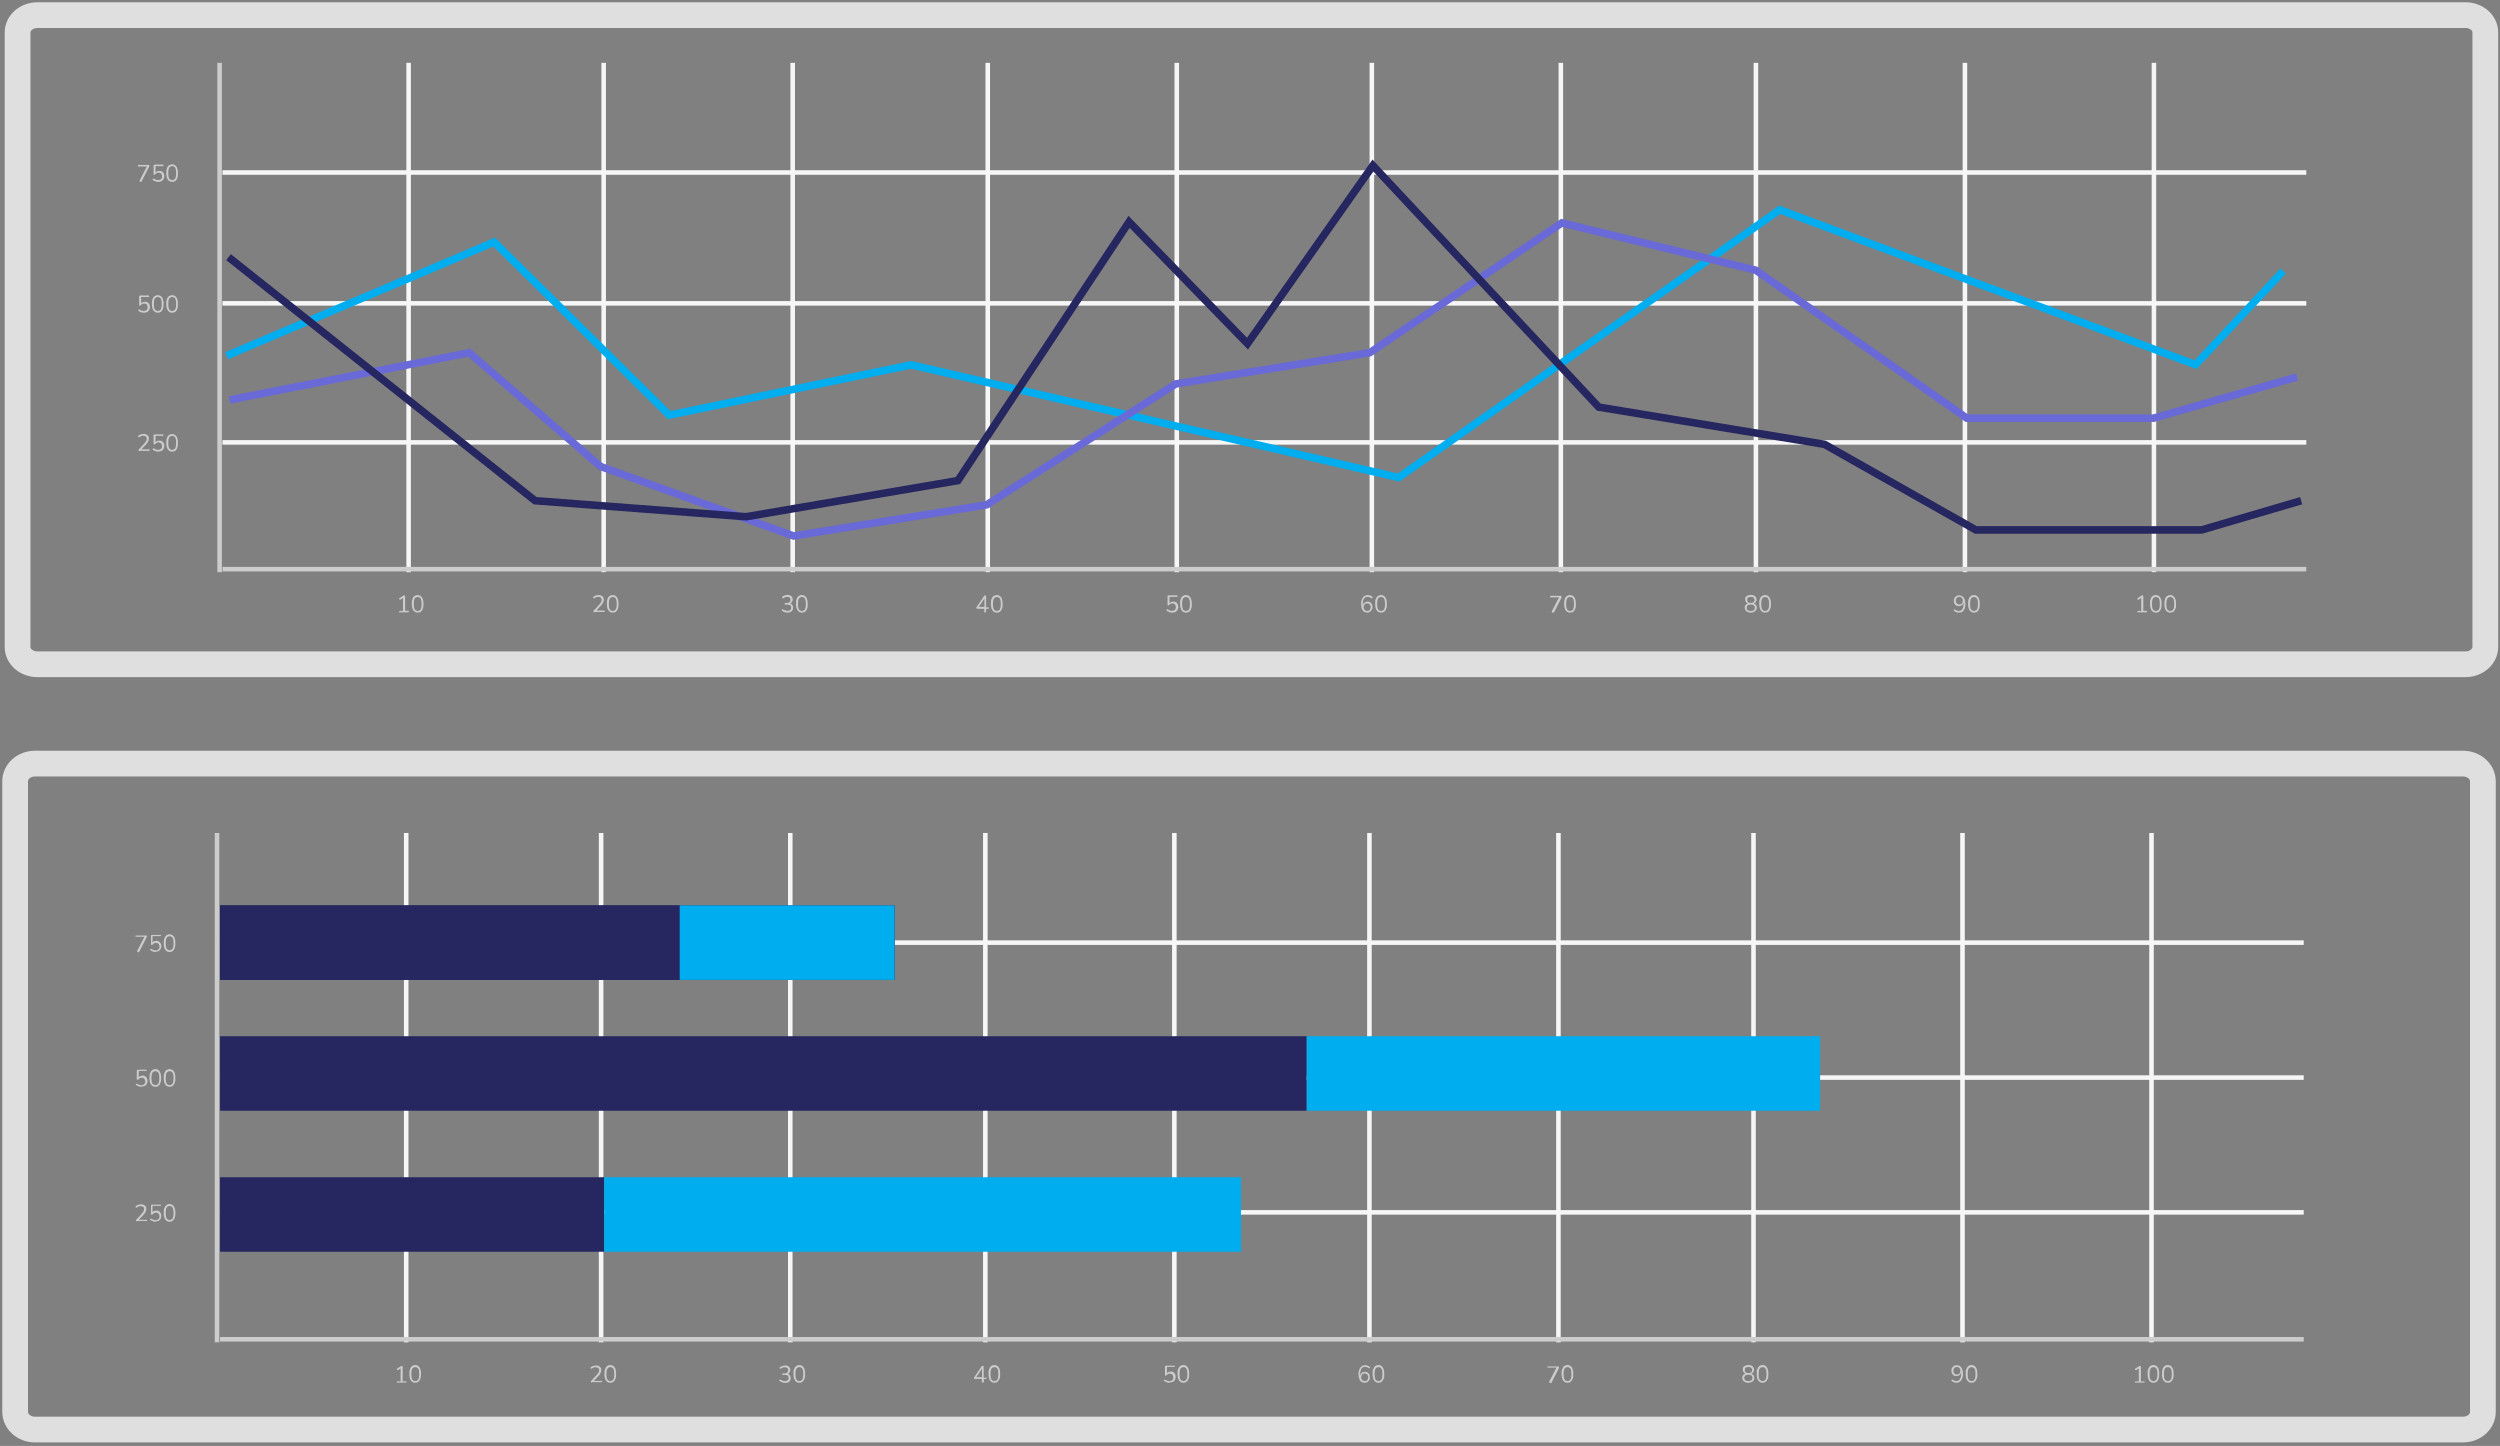
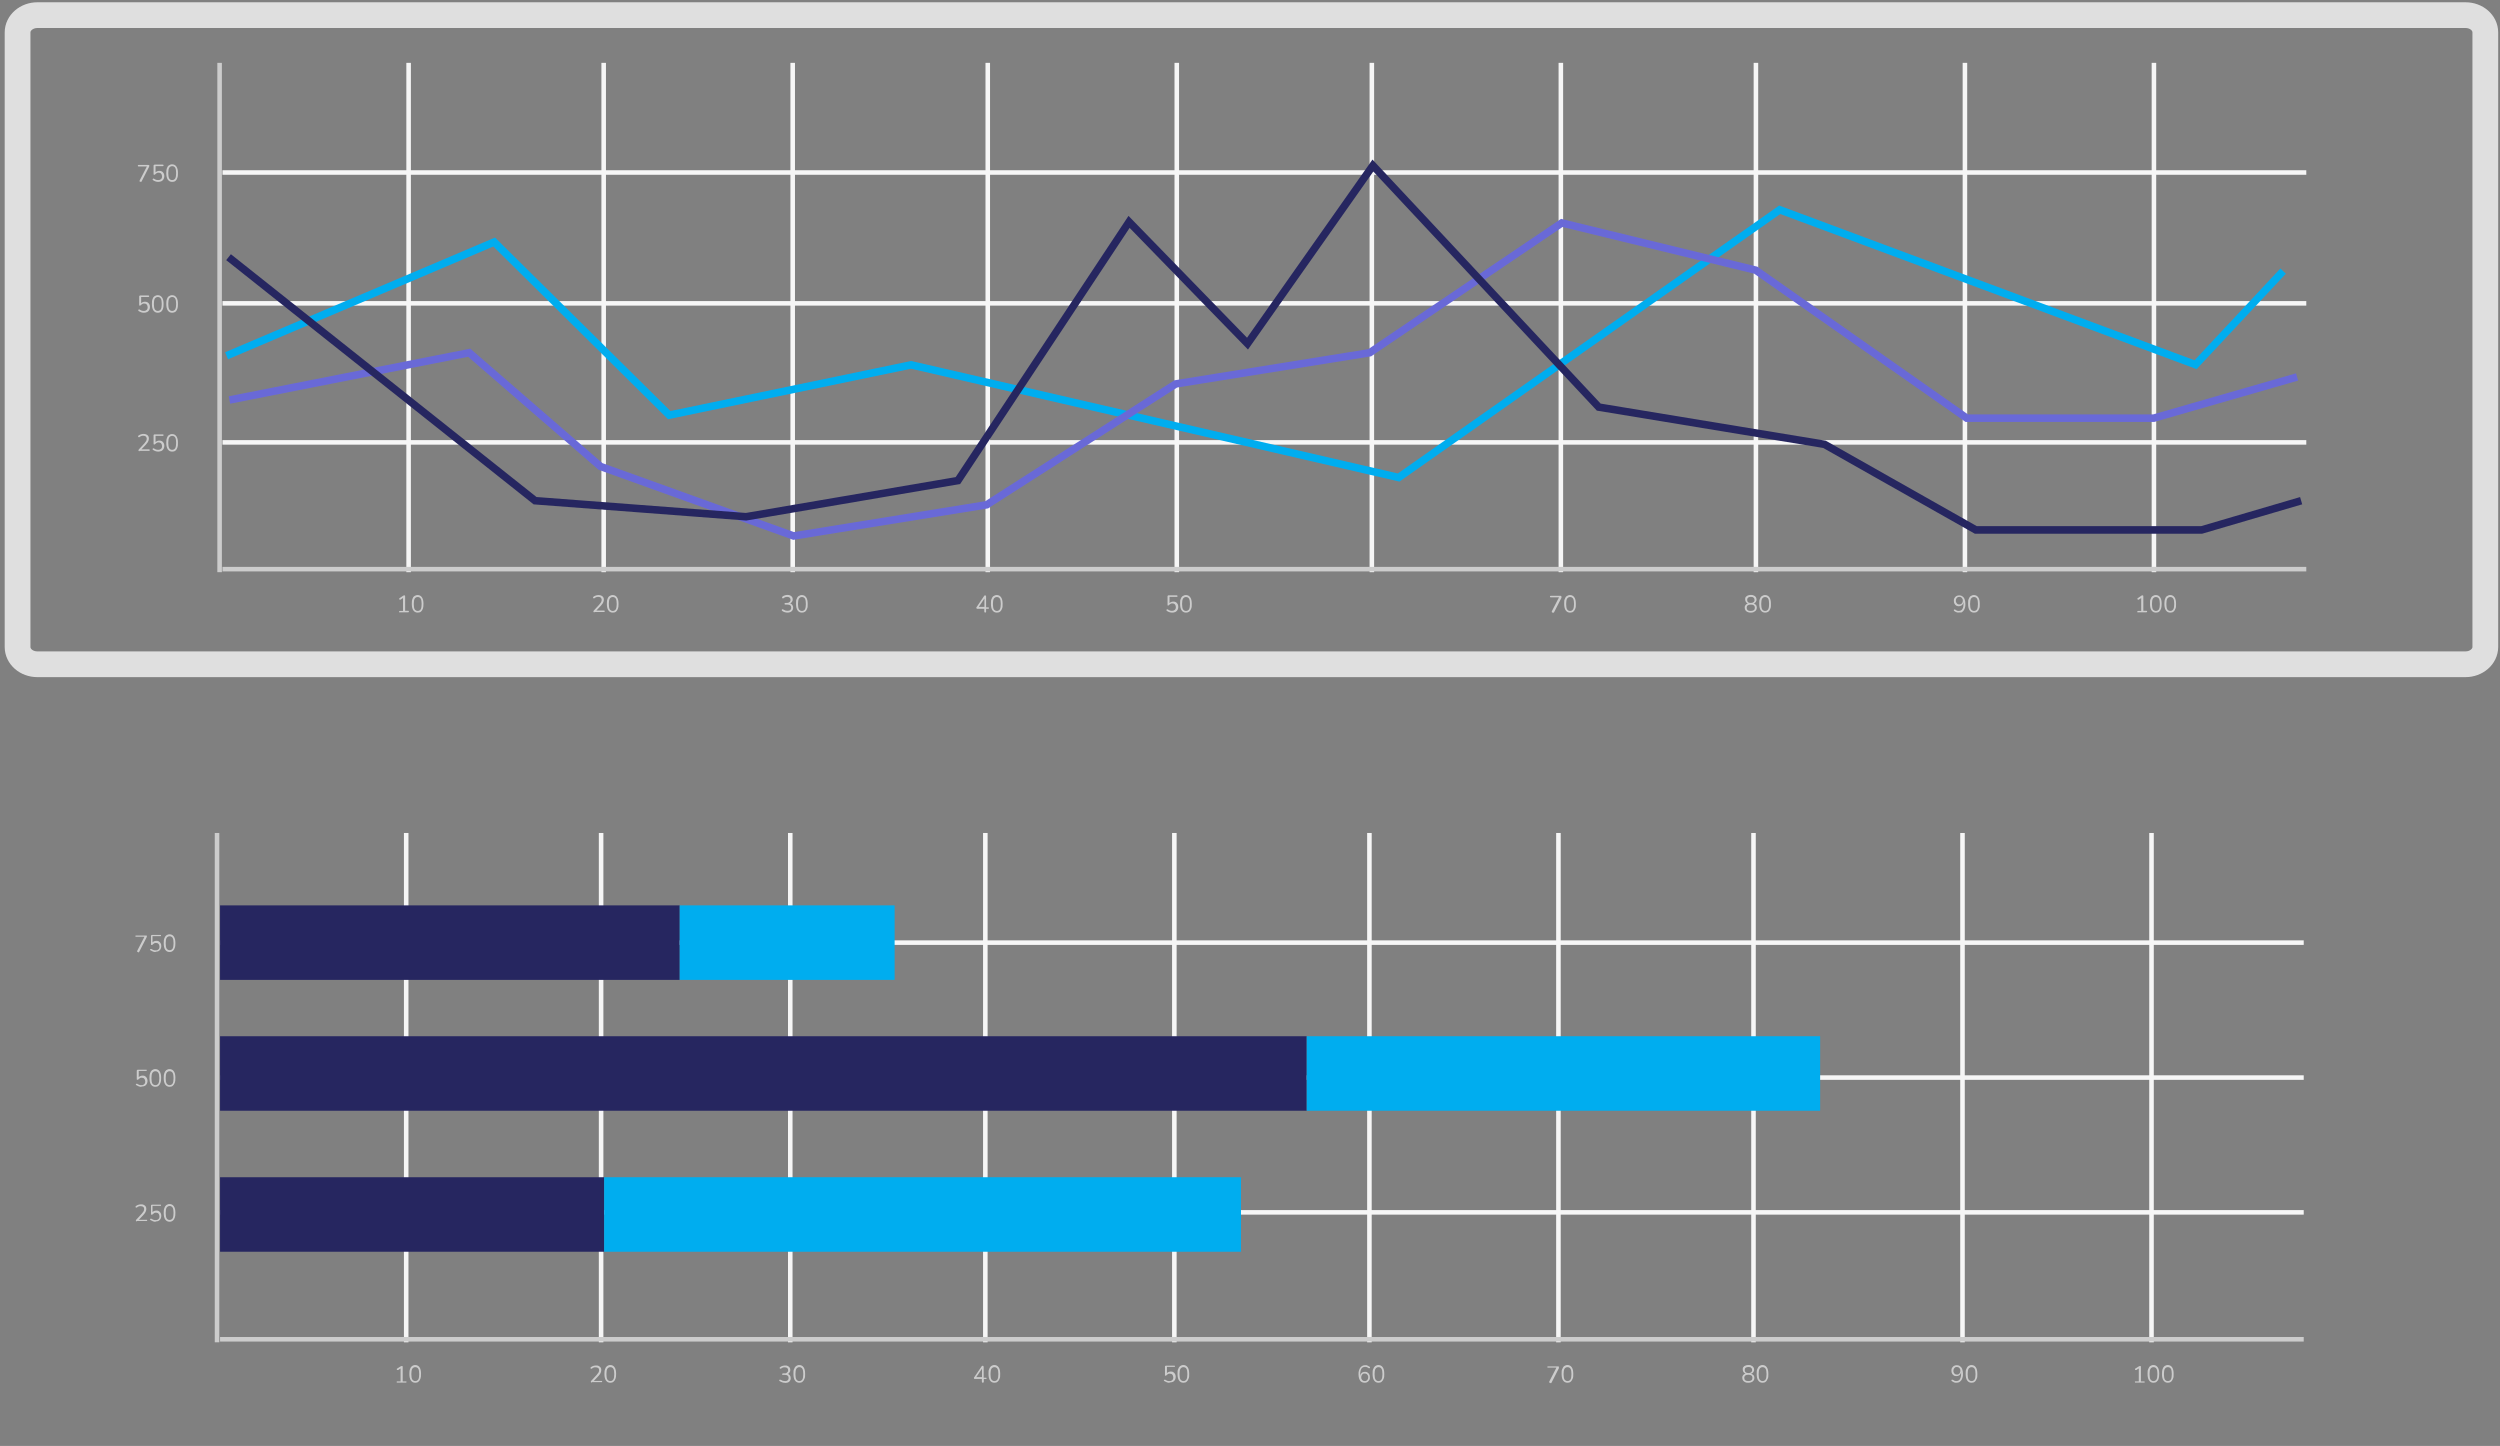
<svg xmlns="http://www.w3.org/2000/svg" version="1.1" viewBox="0 0 1650.7 954.7">
  <rect x="0" y="0" width="1650.7" height="954.7" fill="#808080" stroke="none" />
  <defs>
    <style>
      .cls-1 {
        fill: #262660;
      }

      .cls-2 {
        fill: #00adef;
      }

      .cls-3 {
        stroke: #dfdfdf;
        stroke-miterlimit: 10;
        stroke-width: 17px;
      }

      .cls-3, .cls-4, .cls-5, .cls-6, .cls-7, .cls-8 {
        fill: none;
      }

      .cls-4 {
        stroke: #00adef;
      }

      .cls-4, .cls-6, .cls-8 {
        stroke-width: 5px;
      }

      .cls-5 {
        stroke: #ccc;
      }

      .cls-5, .cls-7 {
        stroke-width: 3px;
      }

      .cls-6 {
        stroke: #262660;
      }

      .cls-7 {
        stroke: #f6f6f6;
      }

      .cls-9 {
        fill: #ccc;
      }

      .cls-8 {
        stroke: #6969d7;
      }
    </style>
  </defs>
  <g>
    <g id="Layer_1">
      <path class="cls-3" d="M24.7,10h1603.2c7.3,0,13.1,5.1,13.1,11.4v405.8c0,6.3-5.9,11.4-13.1,11.4H24.7c-7.3,0-13.1-5.1-13.1-11.4V21.4c0-6.3,5.9-11.4,13.1-11.4Z" />
      <line class="cls-5" x1="145" y1="377.8" x2="145" y2="41.5" />
      <line class="cls-7" x1="269.8" y1="377.8" x2="269.8" y2="41.5" />
      <line class="cls-7" x1="398.6" y1="377.8" x2="398.6" y2="41.5" />
      <path class="cls-9" d="M264.1,404.4c-.2,0-.3,0-.4-.1s-.2-.2-.2-.4.1-.3.2-.4.3-.1.4-.1h2v-9h.7l-2.3,1.5c-.1.1-.3.1-.4.1s-.2-.1-.3-.1c-.1-.1-.1-.2-.2-.3v-.4c0-.1.1-.2.3-.3l2.2-1.5c.1-.1.3-.2.4-.2.1-.1.3-.1.4-.1s.3,0,.4.1.2.2.2.4v9.7h1.9c.2,0,.3,0,.4.1s.2.2.2.4-.1.3-.2.4-.3.1-.4.1h-5.3ZM275.8,404.5c-1.3,0-2.2-.5-2.9-1.5s-1-2.4-1-4.3.1-2.3.4-3.2c.3-.9.7-1.5,1.3-1.9.6-.4,1.3-.7,2.1-.7,1.3,0,2.2.5,2.9,1.5.7,1,1,2.4,1,4.3s-.1,2.3-.4,3.2c-.3.9-.7,1.5-1.3,2-.5.4-1.2.6-2.1.6ZM275.8,403.4c.9,0,1.5-.4,2-1.1.4-.8.6-1.9.6-3.5s-.2-2.8-.6-3.5-1.1-1.1-2-1.1-1.5.4-2,1.1c-.4.7-.6,1.9-.6,3.5s.2,2.8.6,3.5c.5.7,1.2,1.1,2,1.1Z" />
      <path class="cls-9" d="M92.1,298c-.2,0-.4-.1-.5-.2s-.2-.3-.2-.5,0-.2.1-.3c.1-.1.1-.2.3-.4l3.5-3.8c.5-.6.9-1.1,1.2-1.6.2-.5.4-1,.4-1.5s-.2-1.1-.6-1.5c-.4-.3-.9-.5-1.7-.5s-.9.1-1.3.2-.8.4-1.2.7c-.1.1-.3.2-.4.1-.1,0-.2-.1-.3-.1s-.1-.2-.2-.3v-.4c0-.1.1-.2.3-.3.4-.3.9-.6,1.5-.8.6-.2,1.2-.3,1.8-.3s1.4.1,1.9.4c.5.2.9.6,1.2,1s.4,1,.4,1.6-.1.9-.2,1.3c-.1.4-.4.9-.6,1.3-.3.4-.7.9-1.1,1.4l-3.4,3.6v-.4h5.3c.2,0,.3,0,.4.1.1.1.2.2.2.4s-.1.3-.2.4c-.1.1-.2.1-.4.1h-6.2v.3ZM104.5,298.2c-.6,0-1.2-.1-1.8-.3-.6-.2-1.1-.5-1.6-.8-.1-.1-.2-.2-.3-.3s0-.2,0-.4.1-.2.2-.3c.1-.1.2-.1.3-.1s.3,0,.4.1c.4.3.9.5,1.3.7.5.1.9.2,1.5.2s1-.1,1.3-.3c.4-.2.7-.5.9-.8.2-.4.3-.8.3-1.3s-.2-1.3-.6-1.8c-.4-.5-1-.7-1.7-.7s-.9.1-1.2.3c-.4.2-.7.4-1,.8-.1.1-.2.2-.3.2-.1.1-.2.1-.3.1-.2,0-.3,0-.4-.1-.1-.1-.1-.2-.1-.4v-5.6c0-.2.1-.4.2-.4.1-.1.3-.2.4-.2h5.4c.2,0,.3,0,.4.1.1.1.2.2.2.4s-.1.3-.2.4c-.1.1-.2.1-.4.1h-4.7v4.5h-.3c.3-.4.7-.8,1.1-1,.5-.2,1-.4,1.6-.4s1.3.1,1.8.4.9.7,1.2,1.3c.3.5.4,1.2.4,1.9s-.2,1.3-.5,1.9c-.3.5-.7,1-1.3,1.3-.8.3-1.5.5-2.2.5ZM113.7,298.2c-1.3,0-2.2-.5-2.9-1.5s-1-2.4-1-4.3.1-2.3.4-3.2c.3-.9.7-1.5,1.3-1.9s1.3-.7,2.1-.7c1.3,0,2.2.5,2.9,1.5s1,2.4,1,4.3-.1,2.3-.4,3.2c-.3.9-.7,1.5-1.3,2-.5.4-1.3.6-2.1.6ZM113.7,297c.9,0,1.5-.4,2-1.1.4-.8.6-1.9.6-3.5s-.2-2.8-.6-3.5c-.4-.7-1.1-1.1-2-1.1s-1.5.4-2,1.1c-.4.7-.6,1.9-.6,3.5s.2,2.8.6,3.5c.5.8,1.1,1.1,2,1.1Z" />
      <path class="cls-9" d="M95,206.5c-.6,0-1.2-.1-1.8-.3-.6-.2-1.1-.5-1.6-.8-.1-.1-.2-.2-.3-.3v-.4c0-.2.1-.2.2-.3.1-.1.2-.1.3-.1s.3,0,.4.1c.4.3.9.5,1.3.7.5.1.9.2,1.5.2s1-.1,1.3-.3c.4-.2.7-.5.9-.8.2-.4.3-.8.3-1.3s-.2-1.3-.6-1.8c-.4-.5-1-.7-1.7-.7s-.9.1-1.2.3-.7.4-1,.8c-.1.1-.2.2-.3.2-.1.1-.2.1-.3.1-.2,0-.3,0-.4-.1-.1-.1-.1-.2-.1-.4v-5.6c0-.2.1-.4.2-.4.1-.1.3-.2.4-.2h5.4c.2,0,.3,0,.4.1.1.1.2.2.2.4s-.1.3-.2.4c-.1.1-.2.1-.4.1h-4.7v4.5h-.3c.3-.4.7-.8,1.1-1,.5-.2,1-.4,1.6-.4s1.3.1,1.8.4.9.7,1.2,1.3c.3.5.4,1.2.4,1.9s-.2,1.3-.5,1.9c-.3.5-.7,1-1.3,1.3s-1.4.5-2.2.5ZM104.2,206.5c-1.3,0-2.2-.5-2.9-1.5s-1-2.4-1-4.3.1-2.3.4-3.2c.3-.9.7-1.5,1.3-1.9s1.3-.7,2.1-.7c1.3,0,2.2.5,2.9,1.5s1,2.4,1,4.3-.1,2.3-.4,3.2c-.3.9-.7,1.5-1.3,2-.5.3-1.2.6-2.1.6ZM104.2,205.3c.9,0,1.5-.4,2-1.1.4-.8.6-1.9.6-3.5s-.2-2.8-.6-3.5c-.4-.7-1.1-1.1-2-1.1s-1.5.4-2,1.1c-.4.7-.6,1.9-.6,3.5s.2,2.8.6,3.5c.5.8,1.2,1.1,2,1.1ZM113.7,206.5c-1.3,0-2.2-.5-2.9-1.5s-1-2.4-1-4.3.1-2.3.4-3.2c.3-.9.7-1.5,1.3-1.9s1.3-.7,2.1-.7c1.3,0,2.2.5,2.9,1.5s1,2.4,1,4.3-.1,2.3-.4,3.2c-.3.9-.7,1.5-1.3,2-.5.3-1.3.6-2.1.6ZM113.7,205.3c.9,0,1.5-.4,2-1.1.4-.8.6-1.9.6-3.5s-.2-2.8-.6-3.5c-.4-.7-1.1-1.1-2-1.1s-1.5.4-2,1.1c-.4.7-.6,1.9-.6,3.5s.2,2.8.6,3.5c.5.8,1.1,1.1,2,1.1Z" />
      <path class="cls-9" d="M92.7,120c-.1,0-.3,0-.4-.1-.1-.1-.2-.2-.2-.3s0-.3.1-.4l5.1-9.9v.6h-5.7c-.2,0-.3,0-.4-.1-.1-.1-.2-.2-.2-.4s.1-.3.2-.4.3-.1.4-.1h6.3c.2,0,.3,0,.5.1.1.1.2.2.2.4s0,.3-.1.4c0,.1-.1.2-.1.4l-4.9,9.6c-.1.1-.2.3-.3.3-.2-.1-.3-.1-.5-.1ZM104.5,120.1c-.6,0-1.2-.1-1.8-.3s-1.1-.5-1.6-.8l-.3-.3v-.4c0-.1.1-.2.2-.3.1-.1.2-.1.3-.1s.3,0,.4.1c.4.3.9.5,1.3.7.5.1.9.2,1.5.2s1-.1,1.3-.3c.4-.2.7-.5.9-.8.2-.4.3-.8.3-1.3s-.2-1.3-.6-1.8c-.4-.5-1-.7-1.7-.7s-.9.1-1.2.3c-.4.2-.7.4-1,.8-.1.1-.2.2-.3.2-.1.1-.2.1-.3.1-.2,0-.3,0-.4-.1-.1-.1-.1-.2-.1-.4v-5.6c0-.2.1-.4.2-.4.1-.1.3-.2.4-.2h5.4c.2,0,.3,0,.4.1.1.1.2.2.2.4s-.1.3-.2.4-.2.1-.4.1h-4.7v4.5h-.3c.3-.4.7-.8,1.1-1,.5-.2,1-.4,1.6-.4s1.3.1,1.8.4c.5.3.9.7,1.2,1.3.3.5.4,1.2.4,1.9s-.2,1.3-.5,1.9c-.3.5-.7,1-1.3,1.3-.8.3-1.5.5-2.2.5ZM113.7,120.1c-1.3,0-2.2-.5-2.9-1.5s-1-2.4-1-4.3.1-2.3.4-3.2c.3-.9.7-1.5,1.3-1.9s1.3-.7,2.1-.7c1.3,0,2.2.5,2.9,1.5s1,2.4,1,4.3-.1,2.3-.4,3.2-.7,1.5-1.3,2c-.5.4-1.3.6-2.1.6ZM113.7,118.9c.9,0,1.5-.4,2-1.1.4-.8.6-1.9.6-3.5s-.2-2.8-.6-3.5c-.4-.7-1.1-1.1-2-1.1s-1.5.4-2,1.1c-.4.7-.6,1.9-.6,3.5s.2,2.8.6,3.5c.5.8,1.1,1.1,2,1.1Z" />
      <path class="cls-9" d="M392.5,404.4c-.2,0-.4-.1-.5-.2s-.2-.3-.2-.5,0-.2.1-.3c.1-.1.1-.2.3-.4l3.5-3.8c.5-.6.9-1.1,1.2-1.6.2-.5.4-1,.4-1.5s-.2-1.1-.6-1.5c-.4-.3-.9-.5-1.7-.5s-.9.1-1.3.2-.8.4-1.2.7c-.1.1-.3.2-.4.1-.1,0-.2-.1-.3-.1-.1-.1-.1-.2-.2-.3v-.4c0-.1.1-.2.3-.3.4-.3.9-.6,1.5-.8.6-.2,1.2-.3,1.8-.3s1.4.1,1.9.4c.5.2.9.6,1.2,1,.3.4.4,1,.4,1.6s-.1.9-.2,1.3-.4.9-.6,1.3c-.3.4-.7.9-1.1,1.4l-3.4,3.6v-.4h5.3c.2,0,.3,0,.4.1s.2.2.2.4-.1.3-.2.4-.2.1-.4.1h-6.2v.3ZM404.6,404.5c-1.3,0-2.2-.5-2.9-1.5-.7-1-1-2.4-1-4.3s.1-2.3.4-3.2c.3-.9.7-1.5,1.3-1.9.6-.4,1.3-.7,2.1-.7,1.3,0,2.2.5,2.9,1.5.7,1,1,2.4,1,4.3s-.1,2.3-.4,3.2c-.3.9-.7,1.5-1.3,2-.5.4-1.2.6-2.1.6ZM404.6,403.4c.9,0,1.5-.4,2-1.1.4-.8.6-1.9.6-3.5s-.2-2.8-.6-3.5-1.1-1.1-2-1.1-1.5.4-2,1.1c-.4.7-.6,1.9-.6,3.5s.2,2.8.6,3.5c.5.7,1.2,1.1,2,1.1Z" />
      <line class="cls-7" x1="523.4" y1="377.8" x2="523.4" y2="41.5" />
      <line class="cls-7" x1="146.9" y1="113.9" x2="1522.8" y2="113.9" />
      <line class="cls-7" x1="146.9" y1="200.3" x2="1522.8" y2="200.3" />
      <line class="cls-7" x1="146.9" y1="292.1" x2="1522.8" y2="292.1" />
      <line class="cls-7" x1="652.2" y1="377.8" x2="652.2" y2="41.5" />
      <path class="cls-9" d="M519.9,404.5c-.6,0-1.2-.1-1.8-.3-.6-.2-1.1-.4-1.6-.8,0-.1-.2-.2-.3-.3,0-.1,0-.2,0-.4,0-.1,0-.2.2-.3,0-.1.2-.1.3-.1s.3,0,.4.1c.5.3.9.5,1.4.7.5.1.9.2,1.4.2s1-.1,1.4-.2c.4-.2.6-.4.8-.7.2-.3.3-.7.3-1.2s-.2-1.2-.6-1.5c-.4-.3-1.1-.5-1.9-.5h-1.2c-.2,0-.4,0-.5-.1s-.2-.2-.2-.4,0-.3.2-.4c0-.1.3-.2.5-.2h1c.5,0,.9-.1,1.2-.3.3-.2.6-.4.8-.7.2-.3.3-.7.3-1.1,0-.6-.2-1-.6-1.4-.4-.3-.9-.5-1.6-.5s-.9.1-1.3.2c-.4.1-.8.4-1.2.7,0,.1-.3.1-.4.1s-.2,0-.3-.1,0-.2-.2-.3v-.4c0-.1,0-.2.3-.4.4-.4.9-.6,1.5-.8.6-.2,1.2-.3,1.8-.3s1.3.1,1.8.4c.5.2.9.6,1.2,1s.4.9.4,1.5,0,.9-.3,1.3-.4.7-.7,1-.7.5-1.1.6v-.2c.8.1,1.4.4,1.8,1,.4.5.6,1.1.6,1.9s-.2,1.2-.5,1.7-.7.8-1.3,1.1c-.6.3-1.2.4-2,.4ZM529.5,404.5c-1.3,0-2.2-.5-2.9-1.5s-1-2.4-1-4.3,0-2.3.4-3.2c.3-.9.7-1.5,1.3-1.9s1.3-.7,2.1-.7c1.3,0,2.2.5,2.9,1.5s1,2.4,1,4.3,0,2.3-.4,3.2c-.3.9-.7,1.5-1.3,2-.6.4-1.3.6-2.1.6ZM529.5,403.4c.9,0,1.5-.4,2-1.1.4-.8.6-1.9.6-3.5s-.2-2.8-.6-3.5c-.4-.7-1.1-1.1-2-1.1s-1.5.4-2,1.1c-.4.7-.6,1.9-.6,3.5s.2,2.8.6,3.5c.4.7,1.1,1.1,2,1.1Z" />
      <path class="cls-9" d="M650.6,404.5c-.2,0-.4-.1-.5-.2s-.2-.3-.2-.5v-1.8h-4.5c-.2,0-.4,0-.5-.1s-.2-.3-.2-.4,0-.2,0-.4c0-.1,0-.3.3-.5l4.8-7.1c0-.1.2-.3.3-.3s.3-.1.4-.1c.2,0,.3.1.4.2,0,.1.2.3.2.5v7.2h1.2c.2,0,.4,0,.5.1s.2.2.2.4,0,.3-.2.4-.3.1-.5.1h-1.2v1.9c0,.2,0,.4-.2.5,0,0,0,0-.4,0ZM650,400.8v-6.2h.4l-4.4,6.5v-.4h4ZM658.2,404.5c-1.3,0-2.2-.5-2.9-1.5s-1-2.4-1-4.3,0-2.3.4-3.2c.3-.9.7-1.5,1.3-1.9s1.3-.7,2.1-.7c1.3,0,2.2.5,2.9,1.5s1,2.4,1,4.3,0,2.3-.4,3.2c-.3.9-.7,1.5-1.3,2-.5.4-1.2.6-2.1.6ZM658.2,403.4c.9,0,1.5-.4,2-1.1.4-.8.6-1.9.6-3.5s-.2-2.8-.6-3.5c-.4-.7-1.1-1.1-2-1.1s-1.5.4-2,1.1c-.4.7-.6,1.9-.6,3.5s.2,2.8.6,3.5c.5.7,1.2,1.1,2,1.1Z" />
      <line class="cls-7" x1="777" y1="377.8" x2="777" y2="41.5" />
      <line class="cls-7" x1="905.8" y1="377.8" x2="905.8" y2="41.5" />
      <path class="cls-9" d="M773.9,404.5c-.6,0-1.2-.1-1.8-.3-.6-.2-1.1-.5-1.6-.8,0-.1-.2-.2-.3-.3v-.4c0-.1,0-.2.2-.3,0-.1.2-.1.3-.1s.3,0,.4.1c.4.3.9.5,1.3.7s.9.2,1.5.2,1-.1,1.3-.3c.4-.2.7-.5.9-.8.2-.4.3-.8.3-1.3s-.2-1.3-.6-1.8c-.4-.5-1-.7-1.7-.7s-.9.1-1.2.3c-.4.2-.7.4-1,.8,0,.1-.2.2-.3.2,0,.1-.2.1-.3.1-.2,0-.3,0-.4-.1,0-.1,0-.2,0-.4v-5.6c0-.2,0-.4.2-.4,0-.1.3-.2.4-.2h5.4c.2,0,.3,0,.4.1,0,.1.2.2.2.4s0,.3-.2.4c0,.1-.2.1-.4.1h-4.7v4.5h-.3c.3-.4.7-.8,1.1-1,.5-.2,1-.4,1.6-.4s1.3.1,1.8.4.9.7,1.2,1.3c.3.5.4,1.2.4,1.9s-.2,1.3-.5,1.9c-.3.5-.7,1-1.3,1.3-.8.4-1.5.5-2.2.5ZM783.1,404.5c-1.3,0-2.2-.5-2.9-1.5s-1-2.4-1-4.3,0-2.3.4-3.2c.3-.9.7-1.5,1.3-1.9s1.3-.7,2.1-.7c1.3,0,2.2.5,2.9,1.5s1,2.4,1,4.3,0,2.3-.4,3.2c-.3.9-.7,1.5-1.3,2-.6.4-1.3.6-2.1.6ZM783.1,403.4c.9,0,1.5-.4,2-1.1.4-.8.6-1.9.6-3.5s-.2-2.8-.6-3.5c-.4-.7-1.1-1.1-2-1.1s-1.5.4-2,1.1c-.4.7-.6,1.9-.6,3.5s.2,2.8.6,3.5c.5.7,1.1,1.1,2,1.1Z" />
-       <path class="cls-9" d="M902.8,404.5c-.9,0-1.6-.2-2.2-.6-.6-.4-1.1-1.1-1.4-1.9-.3-.8-.5-1.8-.5-3s0-1.8.3-2.6c.2-.7.5-1.4.9-1.9s.9-.9,1.4-1.2c.6-.3,1.2-.4,1.9-.4s1,.1,1.5.3c.5.2,1,.5,1.4.8,0,.1.2.2.2.3v.4c0,.1,0,.2-.2.3,0,.1-.2.1-.3.1s-.2,0-.4-.1c-.4-.3-.7-.5-1.1-.7-.4-.1-.8-.2-1.2-.2-.7,0-1.3.2-1.8.5s-.8.9-1.1,1.5c-.2.7-.4,1.5-.4,2.6v1.5h0c0-.6.2-1.1.5-1.6.3-.4.7-.8,1.1-1,.5-.2,1-.4,1.5-.4s1.2.1,1.7.4.9.7,1.2,1.3c.3.5.4,1.1.4,1.8s0,1.3-.4,1.9-.7,1-1.2,1.3c-.4.5-1,.6-1.7.6ZM902.7,403.4c.5,0,.9-.1,1.2-.3.4-.2.6-.5.8-.9s.3-.8.3-1.3,0-.9-.3-1.3-.5-.7-.8-.9c-.4-.2-.8-.3-1.2-.3s-.9.1-1.2.3c-.4.2-.6.5-.8.9s-.3.8-.3,1.3,0,.9.3,1.3.5.7.8.9.7.3,1.2.3ZM911.9,404.5c-1.3,0-2.2-.5-2.9-1.5s-1-2.4-1-4.3,0-2.3.4-3.2c.3-.9.7-1.5,1.3-1.9s1.3-.7,2.1-.7c1.3,0,2.2.5,2.9,1.5s1,2.4,1,4.3,0,2.3-.4,3.2c-.3.9-.7,1.5-1.3,2-.6.4-1.3.6-2.1.6ZM911.9,403.4c.9,0,1.5-.4,2-1.1.4-.8.6-1.9.6-3.5s-.2-2.8-.6-3.5c-.4-.7-1.1-1.1-2-1.1s-1.5.4-2,1.1c-.4.7-.6,1.9-.6,3.5s.2,2.8.6,3.5,1.1,1.1,2,1.1Z" />
      <line class="cls-7" x1="1030.6" y1="377.8" x2="1030.6" y2="41.5" />
      <line class="cls-7" x1="1159.4" y1="377.8" x2="1159.4" y2="41.5" />
      <path class="cls-9" d="M1025.2,404.5c0,0-.3,0-.4-.1s-.2-.2-.2-.3,0-.3,0-.4l5.1-9.9v.6h-5.7c-.2,0-.3,0-.4-.1s-.2-.2-.2-.4,0-.3.2-.4.3-.1.4-.1h6.3c.2,0,.3,0,.5.1,0,.1.2.2.2.4s0,.3,0,.4c0,.1,0,.2,0,.4l-4.9,9.6c0,.1-.2.3-.3.3-.2-.2-.4-.1-.5-.1ZM1036.7,404.5c-1.3,0-2.2-.5-2.9-1.5-.7-1-1-2.4-1-4.3s0-2.3.4-3.2c.3-.9.7-1.5,1.3-1.9.6-.4,1.3-.7,2.1-.7,1.3,0,2.2.5,2.9,1.5.7,1,1,2.4,1,4.3s0,2.3-.4,3.2c-.3.9-.7,1.5-1.3,2-.5.4-1.3.6-2.1.6ZM1036.7,403.4c.9,0,1.5-.4,2-1.1.4-.8.6-1.9.6-3.5s-.2-2.8-.6-3.5-1.1-1.1-2-1.1-1.5.4-2,1.1c-.4.7-.6,1.9-.6,3.5s.2,2.8.6,3.5c.5.7,1.1,1.1,2,1.1Z" />
      <path class="cls-9" d="M1156,404.5c-.8,0-1.5-.1-2.1-.4-.6-.2-1-.6-1.4-1.1-.3-.5-.5-1-.5-1.7s0-1,.3-1.4c.2-.4.5-.7.9-1s.8-.4,1.3-.5v.2c-.7-.1-1.2-.5-1.6-1s-.6-1.1-.6-1.8,0-1.2.4-1.6.7-.8,1.3-1c.6-.2,1.2-.4,2-.4s1.4.1,2,.4c.6.2,1,.6,1.3,1s.5,1,.5,1.6,0,.9-.3,1.3c-.2.4-.4.7-.8,1-.3.3-.7.4-1.2.5v-.2c.7.1,1.3.4,1.8.9s.7,1.2.7,1.9-.2,1.2-.5,1.7-.8.8-1.4,1.1c-.5.4-1.3.5-2.1.5ZM1156,403.4c.9,0,1.6-.2,2-.5.5-.4.7-.9.7-1.6s-.2-1.2-.7-1.6-1.1-.5-2-.5-1.6.2-2,.5c-.5.3-.7.9-.7,1.6s.2,1.2.7,1.6,1.1.5,2,.5ZM1156,398.1c.5,0,1-.1,1.3-.2.4-.2.7-.4.9-.7.2-.3.3-.7.3-1.1,0-.6-.2-1.1-.7-1.5-.4-.4-1-.5-1.8-.5s-1.4.2-1.8.5c-.4.4-.6.8-.6,1.5s.2,1.1.6,1.5,1,.5,1.8.5ZM1165.5,404.5c-1.3,0-2.2-.5-2.9-1.5-.7-1-1-2.4-1-4.3s0-2.3.4-3.2c.3-.9.7-1.5,1.3-1.9.6-.4,1.3-.7,2.1-.7,1.3,0,2.2.5,2.9,1.5.7,1,1,2.4,1,4.3s0,2.3-.4,3.2c-.3.9-.7,1.5-1.3,2-.6.4-1.3.6-2.1.6ZM1165.5,403.4c.9,0,1.5-.4,2-1.1.4-.8.6-1.9.6-3.5s-.2-2.8-.6-3.5-1.1-1.1-2-1.1-1.5.4-2,1.1c-.4.7-.6,1.9-.6,3.5s.2,2.8.6,3.5c.4.7,1.1,1.1,2,1.1Z" />
      <line class="cls-7" x1="1297.4" y1="377.8" x2="1297.4" y2="41.5" />
      <path class="cls-9" d="M1293.2,404.5c-.5,0-1-.1-1.5-.3-.5-.2-1-.5-1.4-.8,0-.1-.2-.2-.2-.3v-.3c0-.1,0-.2.2-.3,0-.1.2-.1.3-.1s.2,0,.4.1c.4.3.7.5,1.1.7.4.1.8.2,1.2.2.7,0,1.3-.2,1.7-.5.5-.3.8-.9,1.1-1.5.2-.7.4-1.5.4-2.6v-1.5h0c0,.6-.2,1.1-.5,1.6s-.7.8-1.1,1c-.5.2-1,.4-1.5.4s-1.2-.1-1.7-.4-.9-.7-1.2-1.3c-.3-.5-.4-1.2-.4-1.8s0-1.3.4-1.9.7-1,1.2-1.3,1.2-.5,1.9-.5,1.6.2,2.2.7c.6.4,1.1,1,1.4,1.9.3.8.5,1.8.5,3s0,1.8-.3,2.6c-.2.7-.5,1.4-.9,1.9s-.9.9-1.4,1.2c-.7,0-1.3,0-2,0ZM1293.7,399.1c.5,0,.9-.1,1.2-.3.4-.2.6-.5.8-.9.2-.4.3-.8.3-1.3s0-.9-.3-1.3-.5-.7-.8-.9c-.4-.2-.8-.3-1.2-.3s-.9.1-1.2.3c-.3.2-.6.5-.8.9-.2.4-.3.8-.3,1.3s0,.9.3,1.3c.2.4.5.7.8.9.3.2.7.3,1.2.3ZM1303.4,404.5c-1.3,0-2.2-.5-2.9-1.5-.7-1-1-2.4-1-4.3s0-2.3.4-3.2c.3-.9.7-1.5,1.3-1.9.6-.4,1.3-.7,2.1-.7,1.3,0,2.2.5,2.9,1.5.7,1,1,2.4,1,4.3s0,2.3-.4,3.2c-.3.9-.7,1.5-1.3,2-.5.4-1.2.6-2.1.6ZM1303.4,403.4c.9,0,1.5-.4,2-1.1.4-.8.6-1.9.6-3.5s-.2-2.8-.6-3.5-1.1-1.1-2-1.1-1.5.4-2,1.1c-.4.7-.6,1.9-.6,3.5s.2,2.8.6,3.5c.5.7,1.2,1.1,2,1.1Z" />
      <line class="cls-7" x1="1422.2" y1="377.8" x2="1422.2" y2="41.5" />
      <path class="cls-9" d="M1411.8,404.4c-.2,0-.3,0-.4-.1s-.2-.2-.2-.4,0-.3.2-.4.2-.1.4-.1h2v-9h.7l-2.3,1.5c0,.1-.3.1-.4.1s-.2-.1-.3-.1c0-.1,0-.2-.2-.3v-.4c0-.1,0-.2.3-.3l2.2-1.5c0-.1.3-.2.4-.2,0-.1.2-.1.4-.1s.3,0,.4.1.2.2.2.4v9.7h1.9c.2,0,.3,0,.4.1s.2.2.2.4,0,.3-.2.4-.2.1-.4.1h-5.3ZM1423.5,404.5c-1.3,0-2.2-.5-2.9-1.5-.7-1-1-2.4-1-4.3s0-2.3.4-3.2c.3-.9.7-1.5,1.3-1.9.6-.4,1.3-.7,2.1-.7,1.3,0,2.2.5,2.9,1.5.7,1,1,2.4,1,4.3s-.2,2.3-.4,3.2c-.3.9-.7,1.5-1.3,2-.5.4-1.2.6-2.1.6ZM1423.5,403.4c.9,0,1.5-.4,2-1.1.4-.8.6-1.9.6-3.5s-.2-2.8-.6-3.5-1.1-1.1-2-1.1-1.5.4-2,1.1c-.4.7-.6,1.9-.6,3.5s.2,2.8.6,3.5c.5.7,1.2,1.1,2,1.1ZM1433,404.5c-1.3,0-2.2-.5-2.9-1.5s-1-2.4-1-4.3.2-2.3.4-3.2c.3-.9.7-1.5,1.3-1.9.6-.4,1.3-.7,2.1-.7,1.3,0,2.2.5,2.9,1.5.7,1,1,2.4,1,4.3s0,2.3-.4,3.2c-.3.9-.7,1.5-1.3,2-.5.4-1.2.6-2.1.6ZM1433,403.4c.9,0,1.5-.4,2-1.1.4-.8.6-1.9.6-3.5s-.2-2.8-.6-3.5-1.1-1.1-2-1.1-1.5.4-2,1.1c-.4.7-.6,1.9-.6,3.5s.2,2.8.6,3.5c.5.7,1.1,1.1,2,1.1Z" />
      <line class="cls-5" x1="146.9" y1="375.8" x2="1522.8" y2="375.8" />
      <path class="cls-4" d="M149.6,234.9l176.7-75.1,115.6,114.3,159.7-33.2,321.9,74.4,251.6-176.8,274.6,102.3,57.8-61.8" />
      <path class="cls-8" d="M151.5,264.1l158.3-31.2,86.7,75.1,127.5,45.9,127.5-20.6,124.8-79.8,128.1-20.6,126.8-85.7,128.1,31.2,139.3,97.7h123.5l94.6-27.2" />
      <path class="cls-6" d="M150.9,169.8l202.4,160.8,139.3,10.6,139.9-23.9,113-170.8,78.2,80.4,82.8-117.6,149.1,159.5,149.1,24.6,99.9,56.5h149.1l65.7-19.3" />
-       <path class="cls-3" d="M23.1,504.2h1603.2c7.3,0,13.1,5.3,13.1,11.7v416.3c0,6.5-5.9,11.7-13.1,11.7H23.1c-7.3,0-13.1-5.3-13.1-11.7v-416.2c-.1-6.5,5.8-11.8,13.1-11.8Z" />
      <line class="cls-5" x1="143.3" y1="886.3" x2="143.3" y2="550" />
      <line class="cls-7" x1="268.2" y1="886.3" x2="268.2" y2="550" />
      <line class="cls-7" x1="396.9" y1="886.3" x2="396.9" y2="550" />
      <path class="cls-9" d="M262.5,912.9c-.2,0-.3,0-.4,0-.1,0-.2-.3-.2-.4,0-.2.1-.3.2-.4.1,0,.3,0,.4,0h2v-9h.7l-2.3,1.5c-.1,0-.3,0-.4,0s-.2,0-.3,0c-.1,0-.1-.2-.2-.3v-.4c0-.2.1-.2.3-.3l2.2-1.4c.1,0,.3,0,.4-.2.1,0,.3,0,.4,0s.3,0,.4,0,.2.2.2.4v9.7h1.9c.2,0,.3,0,.4,0,.1,0,.2.2.2.4s-.1.3-.2.4c-.1,0-.3,0-.4,0h-5.3ZM274.2,913c-1.3,0-2.2-.5-2.9-1.5-.7-1-1-2.4-1-4.3s.1-2.3.4-3.2.7-1.5,1.3-2c.6-.4,1.3-.7,2.1-.7,1.3,0,2.2.5,2.9,1.5.7,1,1,2.4,1,4.3s-.1,2.3-.4,3.2-.7,1.5-1.3,2c-.5.5-1.2.7-2.1.7ZM274.2,911.9c.9,0,1.5-.4,2-1.1.4-.8.6-1.9.6-3.5s-.2-2.8-.6-3.5-1.1-1.1-2-1.1-1.5.4-2,1.1c-.4.7-.6,1.9-.6,3.5s.2,2.8.6,3.5c.5.7,1.1,1.1,2,1.1Z" />
      <path class="cls-9" d="M90.4,806.5c-.2,0-.4,0-.5-.2-.1,0-.2-.3-.2-.5s0-.2.1-.3.1-.2.3-.3l3.5-3.8c.5-.6.9-1.1,1.2-1.6.2-.5.4-1,.4-1.5s-.2-1.1-.6-1.4c-.4-.3-.9-.5-1.7-.5s-.9,0-1.3.2c-.4,0-.8.4-1.2.7-.1,0-.3.2-.4,0-.1,0-.2,0-.3,0-.1,0-.1-.2-.2-.3v-.4c0,0,.1-.2.3-.3.4-.3.9-.6,1.5-.8s1.2-.3,1.8-.3,1.4,0,1.9.4c.5.2.9.6,1.2,1s.4,1,.4,1.6-.1.9-.2,1.3-.4.9-.6,1.3c-.3.5-.7.9-1.1,1.4l-3.4,3.6v-.4h5.3c.2,0,.3,0,.4,0,.1,0,.2.2.2.4s-.1.3-.2.4c-.1,0-.2,0-.4,0h-6.2ZM102.8,806.7c-.6,0-1.2,0-1.8-.3s-1.1-.5-1.6-.8c-.1,0-.2-.2-.3-.3v-.3c0,0,.1-.2.2-.3.1,0,.2,0,.3,0s.3,0,.4,0c.4.3.9.5,1.3.7.5.2.9.2,1.5.2s1,0,1.3-.3c.4-.2.7-.5.9-.8.2-.4.3-.8.3-1.3s-.2-1.3-.6-1.8c-.4-.5-1-.7-1.7-.7s-.9,0-1.2.3-.7.4-1,.8c-.1,0-.2.2-.3.2-.1,0-.2,0-.3,0-.2,0-.3,0-.4,0-.1,0-.1-.2-.1-.4v-5.5c0-.2.1-.4.2-.5.1,0,.3-.2.4-.2h5.4c.2,0,.3,0,.4,0,.1,0,.2.2.2.4s-.1.3-.2.4c-.1,0-.2,0-.4,0h-5v4.5h-.3c.3-.4.7-.8,1.1-1,.5-.2,1-.4,1.6-.4s1.3,0,1.8.4c.5.3.9.7,1.2,1.3.3.5.4,1.2.4,1.9s-.2,1.3-.5,1.9c-.3.5-.7,1-1.3,1.3-.4.2-1.1.4-1.9.4ZM112,806.7c-1.3,0-2.2-.5-2.9-1.5s-1-2.4-1-4.3.1-2.3.4-3.2c.3-.9.7-1.5,1.3-2,.6-.4,1.3-.7,2.1-.7,1.3,0,2.2.5,2.9,1.5s1,2.4,1,4.3-.1,2.3-.4,3.2c-.3.9-.7,1.5-1.3,2-.5.4-1.2.7-2.1.7ZM112,805.5c.9,0,1.5-.4,2-1.1.4-.8.6-1.9.6-3.5s-.2-2.8-.6-3.5c-.4-.7-1.1-1.1-2-1.1s-1.5.4-2,1.1c-.4.7-.6,1.9-.6,3.5s.2,2.8.6,3.5c.5.8,1.2,1.1,2,1.1Z" />
      <path class="cls-9" d="M93.4,717.6c-.6,0-1.2,0-1.8-.3s-1.1-.5-1.6-.8c-.1,0-.2-.2-.3-.3v-.3c0,0,.1-.2.2-.3.1,0,.2,0,.3,0s.3,0,.4,0c.4.3.9.5,1.3.7.5.2.9.2,1.5.2s1,0,1.3-.3c.4-.2.7-.5.9-.8.2-.4.3-.8.3-1.3s-.2-1.3-.6-1.8c-.4-.5-1-.7-1.7-.7s-.9,0-1.2.3c-.4.2-.7.4-1,.8-.1,0-.2.2-.3.2-.1,0-.2,0-.3,0-.2,0-.3,0-.4,0-.1,0-.1-.2-.1-.4v-5.5c0-.2.1-.4.2-.5.1,0,.3-.2.4-.2h5.4c.2,0,.3,0,.4,0,.1,0,.2.2.2.4s-.1.3-.2.4c-.1,0-.2,0-.4,0h-4.7v4.5h-.3c.3-.4.7-.8,1.1-1,.5-.2,1-.4,1.6-.4s1.3,0,1.8.4c.5.3.9.7,1.2,1.3.3.5.4,1.2.4,1.9s-.2,1.3-.5,1.9c-.3.5-.7,1-1.3,1.3s-1.4.4-2.2.4ZM102.6,717.6c-1.3,0-2.2-.5-2.9-1.5s-1-2.4-1-4.3.1-2.3.4-3.2c.3-.9.7-1.5,1.3-2,.6-.4,1.3-.7,2.1-.7,1.3,0,2.2.5,2.9,1.5s1,2.4,1,4.3-.1,2.3-.4,3.2c-.3.9-.7,1.5-1.3,2-.5.5-1.3.7-2.1.7ZM102.6,716.5c.9,0,1.5-.4,2-1.1.4-.8.6-1.9.6-3.5s-.2-2.8-.6-3.5c-.4-.7-1.1-1.1-2-1.1s-1.5.4-2,1.1c-.4.7-.6,1.9-.6,3.5s.2,2.8.6,3.5c.5.7,1.1,1.1,2,1.1ZM112,717.6c-1.3,0-2.2-.5-2.9-1.5s-1-2.4-1-4.3.1-2.3.4-3.2c.3-.9.7-1.5,1.3-2,.6-.4,1.3-.7,2.1-.7,1.3,0,2.2.5,2.9,1.5s1,2.4,1,4.3-.1,2.3-.4,3.2c-.3.9-.7,1.5-1.3,2-.5.5-1.2.7-2.1.7ZM112,716.5c.9,0,1.5-.4,2-1.1.4-.8.6-1.9.6-3.5s-.2-2.8-.6-3.5c-.4-.7-1.1-1.1-2-1.1s-1.5.4-2,1.1c-.4.7-.6,1.9-.6,3.5s.2,2.8.6,3.5c.5.7,1.2,1.1,2,1.1Z" />
      <path class="cls-9" d="M91.1,628.5c-.1,0-.3,0-.4,0-.1,0-.2-.2-.2-.3s0-.3.1-.4l5.1-9.9v.6h-5.7c-.2,0-.3,0-.4,0-.1,0-.2-.2-.2-.4s.1-.3.2-.4c.1,0,.3,0,.4,0h6.3c.2,0,.3,0,.5,0,.1,0,.2.2.2.4s0,.3-.1.4c0,0-.1.2-.1.4l-4.9,9.6c-.1,0-.2.3-.3.3-.2,0-.4,0-.5,0ZM102.8,628.6c-.6,0-1.2,0-1.8-.3s-1.1-.5-1.6-.8c-.1,0-.2-.2-.3-.3v-.3c0,0,.1-.2.2-.3.1,0,.2,0,.3,0s.3,0,.4,0c.4.3.9.5,1.3.7.5.2.9.2,1.5.2s1,0,1.3-.3c.4-.2.7-.5.9-.8.2-.4.3-.8.3-1.3s-.2-1.3-.6-1.8c-.4-.5-1-.7-1.7-.7s-.9,0-1.2.3c-.4.2-.7.4-1,.8-.1,0-.2.2-.3.2-.1,0-.2,0-.3,0-.2,0-.3,0-.4,0-.1,0-.1-.2-.1-.4v-5.5c0-.2.1-.4.2-.5.1,0,.3-.2.4-.2h5.4c.2,0,.3,0,.4,0,.1,0,.2.2.2.4s-.1.3-.2.4c-.1,0-.2,0-.4,0h-5v4.5h-.3c.3-.4.7-.8,1.1-1,.5-.2,1-.4,1.6-.4s1.3,0,1.8.4c.5.3.9.7,1.2,1.3.3.5.4,1.2.4,1.9s-.2,1.3-.5,1.9c-.3.5-.7,1-1.3,1.3-.4.2-1.1.4-1.9.4ZM112,628.6c-1.3,0-2.2-.5-2.9-1.5s-1-2.4-1-4.3.1-2.3.4-3.2c.3-.9.7-1.5,1.3-2,.6-.4,1.3-.7,2.1-.7,1.3,0,2.2.5,2.9,1.5s1,2.4,1,4.3-.1,2.3-.4,3.2c-.3.9-.7,1.5-1.3,2-.5.4-1.2.7-2.1.7ZM112,627.4c.9,0,1.5-.4,2-1.1.4-.8.6-1.9.6-3.5s-.2-2.8-.6-3.5c-.4-.7-1.1-1.1-2-1.1s-1.5.4-2,1.1c-.4.7-.6,1.9-.6,3.5s.2,2.8.6,3.5c.5.7,1.2,1.1,2,1.1Z" />
      <path class="cls-9" d="M390.8,912.9c-.2,0-.4,0-.5-.2-.1,0-.2-.3-.2-.5s0-.2.1-.3.1-.2.3-.3l3.5-3.8c.5-.6.9-1.1,1.2-1.6.2-.5.4-1,.4-1.5s-.2-1.1-.6-1.4c-.4-.3-.9-.5-1.7-.5s-.9,0-1.3.2c-.4,0-.8.4-1.2.7-.1,0-.3.2-.4,0-.1,0-.2,0-.3,0-.1,0-.1-.2-.2-.3v-.4c0,0,.1-.2.3-.3.4-.3.9-.6,1.5-.8s1.2-.3,1.8-.3,1.4,0,1.9.4c.5.2.9.6,1.2,1,.3.4.4,1,.4,1.6s-.1.9-.2,1.3c-.1.4-.4.9-.6,1.3-.3.5-.7.9-1.1,1.4l-3.4,3.6v-.4h5.3c.2,0,.3,0,.4,0,.1,0,.2.2.2.4s-.1.3-.2.4c-.1,0-.2,0-.4,0h-6.2ZM403,913c-1.3,0-2.2-.5-2.9-1.5-.7-1-1-2.4-1-4.3s.1-2.3.4-3.2.7-1.5,1.3-2c.6-.4,1.3-.7,2.1-.7,1.3,0,2.2.5,2.9,1.5.7,1,1,2.4,1,4.3s-.1,2.3-.4,3.2-.7,1.5-1.3,2c-.6.5-1.3.7-2.1.7ZM403,911.9c.9,0,1.5-.4,2-1.1.4-.8.6-1.9.6-3.5s-.2-2.8-.6-3.5-1.1-1.1-2-1.1-1.5.4-2,1.1c-.4.7-.6,1.9-.6,3.5s.2,2.8.6,3.5c.5.7,1.1,1.1,2,1.1Z" />
      <line class="cls-7" x1="521.8" y1="886.3" x2="521.8" y2="550" />
      <line class="cls-7" x1="145.3" y1="622.4" x2="1521.1" y2="622.4" />
      <line class="cls-7" x1="145.3" y1="711.5" x2="1521.1" y2="711.5" />
      <line class="cls-7" x1="145.3" y1="800.5" x2="1521.1" y2="800.5" />
      <line class="cls-7" x1="650.6" y1="886.3" x2="650.6" y2="550" />
      <path class="cls-9" d="M518.2,913c-.6,0-1.2,0-1.8-.3s-1.1-.4-1.6-.8l-.3-.3c0,0,0-.2,0-.3,0,0,0-.2.2-.3,0,0,.2,0,.3,0s.3,0,.4,0c.5.3.9.5,1.4.7.5,0,.9.2,1.4.2s1,0,1.4-.2c.4-.2.6-.4.8-.7s.3-.7.3-1.2-.2-1.2-.6-1.5c-.4-.3-1.1-.5-1.9-.5h-1.1c-.2,0-.4,0-.5,0,0,0-.2-.3-.2-.4,0-.2,0-.3.2-.4s.3-.2.5-.2h1c.5,0,.9,0,1.2-.3s.6-.4.8-.7.3-.7.3-1.1c0-.6-.2-1-.6-1.4-.4-.3-.9-.5-1.6-.5s-.9,0-1.3.2c-.4,0-.8.4-1.2.7,0,0-.3,0-.4,0s-.2,0-.3,0c0,0,0-.2-.2-.3v-.3c0,0,0-.3.3-.4.4-.4.9-.6,1.5-.8s1.2-.3,1.8-.3,1.3,0,1.8.4c.5.2.9.5,1.2,1,.3.4.4.9.4,1.5s0,.9-.3,1.3c-.2.4-.4.7-.7,1s-.7.5-1.1.6v-.3c.8,0,1.4.5,1.8,1,.4.5.6,1.1.6,1.9s-.2,1.2-.5,1.7-.7.8-1.3,1.1c-.6.2-1.3.3-2.1.3ZM527.8,913c-1.3,0-2.2-.5-2.9-1.5s-1-2.4-1-4.3,0-2.3.4-3.2c.3-.9.7-1.5,1.3-2,.6-.4,1.3-.7,2.1-.7,1.3,0,2.2.5,2.9,1.5s1,2.4,1,4.3,0,2.3-.4,3.2c-.3.9-.7,1.5-1.3,2-.5.5-1.2.7-2.1.7ZM527.8,911.9c.9,0,1.5-.4,2-1.1.4-.8.6-1.9.6-3.5s-.2-2.8-.6-3.5c-.4-.7-1.1-1.1-2-1.1s-1.5.4-2,1.1c-.4.7-.6,1.9-.6,3.5s.2,2.8.6,3.5c.5.7,1.1,1.1,2,1.1Z" />
      <path class="cls-9" d="M649,913c-.2,0-.4,0-.5-.2,0,0-.2-.3-.2-.5v-1.8h-4.5c-.2,0-.4,0-.5,0,0,0-.2-.3-.2-.5s0-.2,0-.3,0-.3.3-.5l4.8-7.1c0,0,.2-.3.3-.3,0,0,.3,0,.4,0,.2,0,.3,0,.4.2s.2.3.2.5v7.2h1.2c.2,0,.4,0,.5,0s.2.2.2.4,0,.3-.2.4-.3,0-.5,0h-1.1v1.8c0,.2,0,.4-.2.5,0,0-.3.2-.5.2ZM648.4,909.3v-6.2h.4l-4.4,6.5v-.3h4ZM656.6,913c-1.3,0-2.2-.5-2.9-1.5s-1-2.4-1-4.3,0-2.3.4-3.2c.3-.9.7-1.5,1.3-2,.6-.4,1.3-.7,2.1-.7,1.3,0,2.2.5,2.9,1.5s1,2.4,1,4.3,0,2.3-.4,3.2c-.3.9-.7,1.5-1.3,2-.5.5-1.3.7-2.1.7ZM656.6,911.9c.9,0,1.5-.4,2-1.1.4-.8.6-1.9.6-3.5s-.2-2.8-.6-3.5c-.4-.7-1.1-1.1-2-1.1s-1.5.4-2,1.1c-.4.7-.6,1.9-.6,3.5s.2,2.8.6,3.5c.5.7,1.1,1.1,2,1.1Z" />
      <line class="cls-7" x1="775.4" y1="886.3" x2="775.4" y2="550" />
      <line class="cls-7" x1="904.2" y1="886.3" x2="904.2" y2="550" />
      <path class="cls-9" d="M772.2,913c-.6,0-1.2,0-1.8-.3s-1.1-.5-1.6-.8l-.3-.3v-.3c0,0,0-.2.2-.3,0,0,.2,0,.3,0s.3,0,.4,0c.4.3.9.5,1.3.7.5.2.9.2,1.5.2s1,0,1.3-.3c.4-.2.7-.5.9-.8.2-.4.3-.8.3-1.3s-.2-1.3-.6-1.8c-.4-.5-1-.7-1.7-.7s-.9,0-1.2.3c-.4.2-.7.4-1,.8,0,0-.2.2-.3.2,0,0-.2,0-.3,0-.2,0-.3,0-.4,0,0,0,0-.2,0-.4v-5.5c0-.2,0-.4.2-.5,0,0,.3-.2.4-.2h5.4c.2,0,.3,0,.4,0,0,0,.2.2.2.4s0,.3-.2.4-.2,0-.4,0h-4.7v4.5h-.3c.3-.4.7-.8,1.1-1,.5-.2,1-.4,1.6-.4s1.3,0,1.8.4c.5.3.9.7,1.2,1.3.3.5.4,1.2.4,1.9s-.2,1.3-.5,1.9c-.3.5-.7,1-1.3,1.3-.7.2-1.4.4-2.2.4ZM781.4,913c-1.3,0-2.2-.5-2.9-1.5s-1-2.4-1-4.3,0-2.3.4-3.2c.3-.9.7-1.5,1.3-2,.6-.4,1.3-.7,2.1-.7,1.3,0,2.2.5,2.9,1.5s1,2.4,1,4.3,0,2.3-.4,3.2c-.3.9-.7,1.5-1.3,2-.5.5-1.2.7-2.1.7ZM781.4,911.9c.9,0,1.5-.4,2-1.1.4-.8.6-1.9.6-3.5s-.2-2.8-.6-3.5c-.4-.7-1.1-1.1-2-1.1s-1.5.4-2,1.1c-.4.7-.6,1.9-.6,3.5s.2,2.8.6,3.5c.5.7,1.2,1.1,2,1.1Z" />
      <path class="cls-9" d="M901.1,913c-.9,0-1.6-.2-2.2-.6-.6-.4-1.1-1.1-1.4-1.9-.3-.8-.5-1.8-.5-3s0-1.8.3-2.6c.2-.7.5-1.4.9-1.9s.9-.9,1.4-1.2c.6-.3,1.2-.4,1.9-.4s1,0,1.5.3,1,.5,1.4.8c0,0,.2.2.2.3v.3c0,0,0,.2-.2.3,0,0-.2,0-.3,0s-.2,0-.4,0c-.4-.3-.7-.5-1.1-.7-.4,0-.8-.2-1.2-.2-.7,0-1.3.2-1.8.5s-.8.9-1.1,1.6c-.2.7-.4,1.5-.4,2.6v1.5h0c0-.6.2-1.1.5-1.6s.7-.8,1.1-1c.5-.2,1-.3,1.5-.3s1.2,0,1.7.4c.5.3.9.7,1.2,1.3.3.5.4,1.1.4,1.8s0,1.3-.4,1.9c-.3.5-.7,1-1.2,1.3-.4.3-1,.5-1.7.5ZM901.1,911.9c.5,0,.9,0,1.2-.3.4-.2.6-.5.8-.9s.3-.8.3-1.3,0-.9-.3-1.3c-.2-.4-.5-.7-.8-.9-.4-.2-.8-.3-1.2-.3s-.9,0-1.2.3c-.4.2-.6.5-.8.9s-.3.8-.3,1.3,0,.9.3,1.3c.2.4.5.7.8.9.3.2.7.3,1.2.3ZM910.2,913c-1.3,0-2.2-.5-2.9-1.5s-1-2.4-1-4.3,0-2.3.4-3.2c.3-.9.7-1.5,1.3-2,.6-.4,1.3-.7,2.1-.7,1.3,0,2.2.5,2.9,1.5s1,2.4,1,4.3,0,2.3-.4,3.2c-.3.9-.7,1.5-1.3,2-.5.5-1.2.7-2.1.7ZM910.2,911.9c.9,0,1.5-.4,2-1.1.4-.8.6-1.9.6-3.5s-.2-2.8-.6-3.5c-.4-.7-1.1-1.1-2-1.1s-1.5.4-2,1.1c-.4.7-.6,1.9-.6,3.5s.2,2.8.6,3.5c.5.7,1.1,1.1,2,1.1Z" />
      <line class="cls-7" x1="1029" y1="886.3" x2="1029" y2="550" />
      <line class="cls-7" x1="1157.8" y1="886.3" x2="1157.8" y2="550" />
      <path class="cls-9" d="M1023.5,913c0,0-.3,0-.4,0s-.2-.2-.2-.3,0-.3,0-.4l5.1-9.9v.6h-5.7c-.2,0-.3,0-.4,0s-.2-.2-.2-.4,0-.3.2-.4c0,0,.3,0,.4,0h6.3c.2,0,.3,0,.5,0,0,0,.2.2.2.4s0,.3,0,.4c0,0,0,.2,0,.4l-4.9,9.6c0,0-.2.3-.3.3-.2-.2-.3,0-.5,0ZM1035,913c-1.3,0-2.2-.5-2.9-1.5-.7-1-1-2.4-1-4.3s0-2.3.4-3.2.7-1.5,1.3-2c.6-.4,1.3-.7,2.1-.7,1.3,0,2.2.5,2.9,1.5.7,1,1,2.4,1,4.3s0,2.3-.4,3.2-.7,1.5-1.3,2c-.5.5-1.2.7-2.1.7ZM1035,911.9c.9,0,1.5-.4,2-1.1.4-.8.6-1.9.6-3.5s-.2-2.8-.6-3.5-1.1-1.1-2-1.1-1.5.4-2,1.1c-.4.7-.6,1.9-.6,3.5s.2,2.8.6,3.5c.5.7,1.2,1.1,2,1.1Z" />
      <path class="cls-9" d="M1154.4,913c-.8,0-1.5,0-2.1-.4-.6-.2-1-.6-1.4-1.1-.3-.5-.5-1-.5-1.7s0-1,.3-1.4c.2-.4.5-.7.9-1s.8-.4,1.3-.5v.2c-.7-.2-1.2-.5-1.6-1s-.6-1.1-.6-1.8,0-1.2.4-1.6c.3-.5.7-.8,1.3-1,.6-.3,1.2-.4,2-.4s1.4,0,2,.4c.6.2,1,.6,1.3,1s.5,1,.5,1.6,0,.9-.3,1.3c-.2.4-.4.7-.8,1-.3.3-.7.4-1.2.5h0c.7,0,1.3.3,1.8.8s.7,1.2.7,1.9-.2,1.2-.5,1.7-.8.8-1.4,1.1c-.6.3-1.3.4-2.1.4ZM1154.4,911.9c.9,0,1.6-.2,2-.5.5-.4.7-.9.7-1.6s-.2-1.2-.7-1.6c-.5-.3-1.1-.5-2-.5s-1.6.2-2,.5-.7.9-.7,1.6.2,1.2.7,1.6c.4.3,1.1.5,2,.5ZM1154.4,906.6c.5,0,1,0,1.3-.2.4-.2.7-.4.9-.7.2-.3.3-.7.3-1.1,0-.6-.2-1.1-.7-1.5-.4-.4-1-.5-1.8-.5s-1.4.2-1.8.5-.6.8-.6,1.5.2,1.1.6,1.5c.4.3,1,.5,1.8.5ZM1163.8,913c-1.3,0-2.2-.5-2.9-1.5-.7-1-1-2.4-1-4.3s0-2.3.4-3.2.7-1.5,1.3-2c.6-.4,1.3-.7,2.1-.7,1.3,0,2.2.5,2.9,1.5.7,1,1,2.4,1,4.3s0,2.3-.4,3.2-.7,1.5-1.3,2c-.5.5-1.2.7-2.1.7ZM1163.8,911.9c.9,0,1.5-.4,2-1.1.4-.8.6-1.9.6-3.5s-.2-2.8-.6-3.5-1.1-1.1-2-1.1-1.5.4-2,1.1c-.4.7-.6,1.9-.6,3.5s.2,2.8.6,3.5c.5.7,1.2,1.1,2,1.1Z" />
      <line class="cls-7" x1="1295.8" y1="886.3" x2="1295.8" y2="550" />
      <path class="cls-9" d="M1291.6,913c-.5,0-1,0-1.5-.3s-1-.5-1.4-.8c0,0-.2-.2-.2-.3v-.3c0,0,0-.2.2-.3s.2,0,.3,0,.2,0,.4,0c.4.3.7.5,1.1.7.4,0,.8.2,1.2.2.7,0,1.3-.2,1.7-.5.5-.3.8-.9,1.1-1.6.2-.7.4-1.5.4-2.6v-1.5h0c0,.6-.2,1.1-.5,1.6s-.7.8-1.1,1c-.5.2-1,.3-1.5.3s-1.2,0-1.7-.4c-.5-.3-.9-.7-1.2-1.3-.3-.5-.4-1.2-.4-1.8s0-1.3.4-1.9c.3-.5.7-1,1.2-1.3s1.2-.5,1.9-.5,1.6.2,2.2.7c.6.4,1.1,1,1.4,1.9.3.8.5,1.8.5,3s0,1.8-.3,2.6c-.2.7-.5,1.4-.9,1.9s-.9.9-1.4,1.2c-.7.2-1.3.3-2,.3ZM1292.1,907.6c.5,0,.9,0,1.2-.3.4-.2.6-.5.8-.9.2-.4.3-.8.3-1.3s0-.9-.3-1.3c-.2-.4-.5-.7-.8-.9-.4-.2-.8-.3-1.2-.3s-.9,0-1.2.3c-.3.2-.6.5-.8.9-.2.4-.3.8-.3,1.3s0,.9.3,1.3c.2.4.5.7.8.9.3.2.7.3,1.2.3ZM1301.8,913c-1.3,0-2.2-.5-2.9-1.5-.7-1-1-2.4-1-4.3s0-2.3.4-3.2.7-1.5,1.3-2c.6-.4,1.3-.7,2.1-.7,1.3,0,2.2.5,2.9,1.5.7,1,1,2.4,1,4.3s0,2.3-.4,3.2-.7,1.5-1.3,2c-.5.5-1.2.7-2.1.7ZM1301.8,911.9c.9,0,1.5-.4,2-1.1.4-.8.6-1.9.6-3.5s-.2-2.8-.6-3.5-1.1-1.1-2-1.1-1.5.4-2,1.1c-.4.7-.6,1.9-.6,3.5s.2,2.8.6,3.5c.5.7,1.1,1.1,2,1.1Z" />
      <line class="cls-7" x1="1420.6" y1="886.3" x2="1420.6" y2="550" />
      <path class="cls-9" d="M1410.2,912.9c-.2,0-.3,0-.4,0,0,0-.2-.3-.2-.4,0-.2,0-.3.2-.4,0,0,.2,0,.4,0h2v-9h.7l-2.3,1.5c0,0-.3,0-.4,0s-.2,0-.3,0c0,0,0-.2-.2-.3v-.4c0-.2,0-.2.3-.3l2.2-1.4c0,0,.3,0,.4-.2,0,0,.2,0,.4,0s.3,0,.4,0,.2.2.2.4v9.7h1.9c.2,0,.3,0,.4,0,0,0,.2.2.2.4s0,.3-.2.4c0,0-.2,0-.4,0h-5.3ZM1421.9,913c-1.3,0-2.2-.5-2.9-1.5-.7-1-1-2.4-1-4.3s0-2.3.4-3.2.7-1.5,1.3-2c.6-.4,1.3-.7,2.1-.7,1.3,0,2.2.5,2.9,1.5.7,1,1,2.4,1,4.3s-.2,2.3-.4,3.2-.7,1.5-1.3,2c-.5.5-1.2.7-2.1.7ZM1421.9,911.9c.9,0,1.5-.4,2-1.1.4-.8.6-1.9.6-3.5s-.2-2.8-.6-3.5-1.1-1.1-2-1.1-1.5.4-2,1.1c-.4.7-.6,1.9-.6,3.5s.2,2.8.6,3.5c.5.7,1.1,1.1,2,1.1ZM1431.4,913c-1.3,0-2.2-.5-2.9-1.5-.7-1-1-2.4-1-4.3s.2-2.3.4-3.2c.3-.9.7-1.5,1.3-2,.6-.4,1.3-.7,2.1-.7,1.3,0,2.2.5,2.9,1.5.7,1,1,2.4,1,4.3s0,2.3-.4,3.2-.7,1.5-1.3,2c-.6.5-1.3.7-2.1.7ZM1431.4,911.9c.9,0,1.5-.4,2-1.1.4-.8.6-1.9.6-3.5s-.2-2.8-.6-3.5-1.1-1.1-2-1.1-1.5.4-2,1.1c-.4.7-.6,1.9-.6,3.5s.2,2.8.6,3.5c.4.7,1.1,1.1,2,1.1Z" />
      <line class="cls-5" x1="145.3" y1="884.3" x2="1521.1" y2="884.3" />
-       <rect class="cls-1" x="145.3" y="597.8" width="445.5" height="49.2" />
      <rect class="cls-1" x="145.3" y="597.8" width="303.5" height="49.2" />
      <rect class="cls-1" x="145.3" y="684.2" width="717.5" height="49.2" />
      <rect class="cls-1" x="145.3" y="777.3" width="253.6" height="49.2" />
      <rect class="cls-2" x="448.8" y="597.8" width="141.9" height="49.2" />
      <rect class="cls-2" x="862.8" y="684.2" width="339" height="49.2" />
      <rect class="cls-2" x="398.9" y="777.3" width="420.5" height="49.2" />
    </g>
  </g>
</svg>